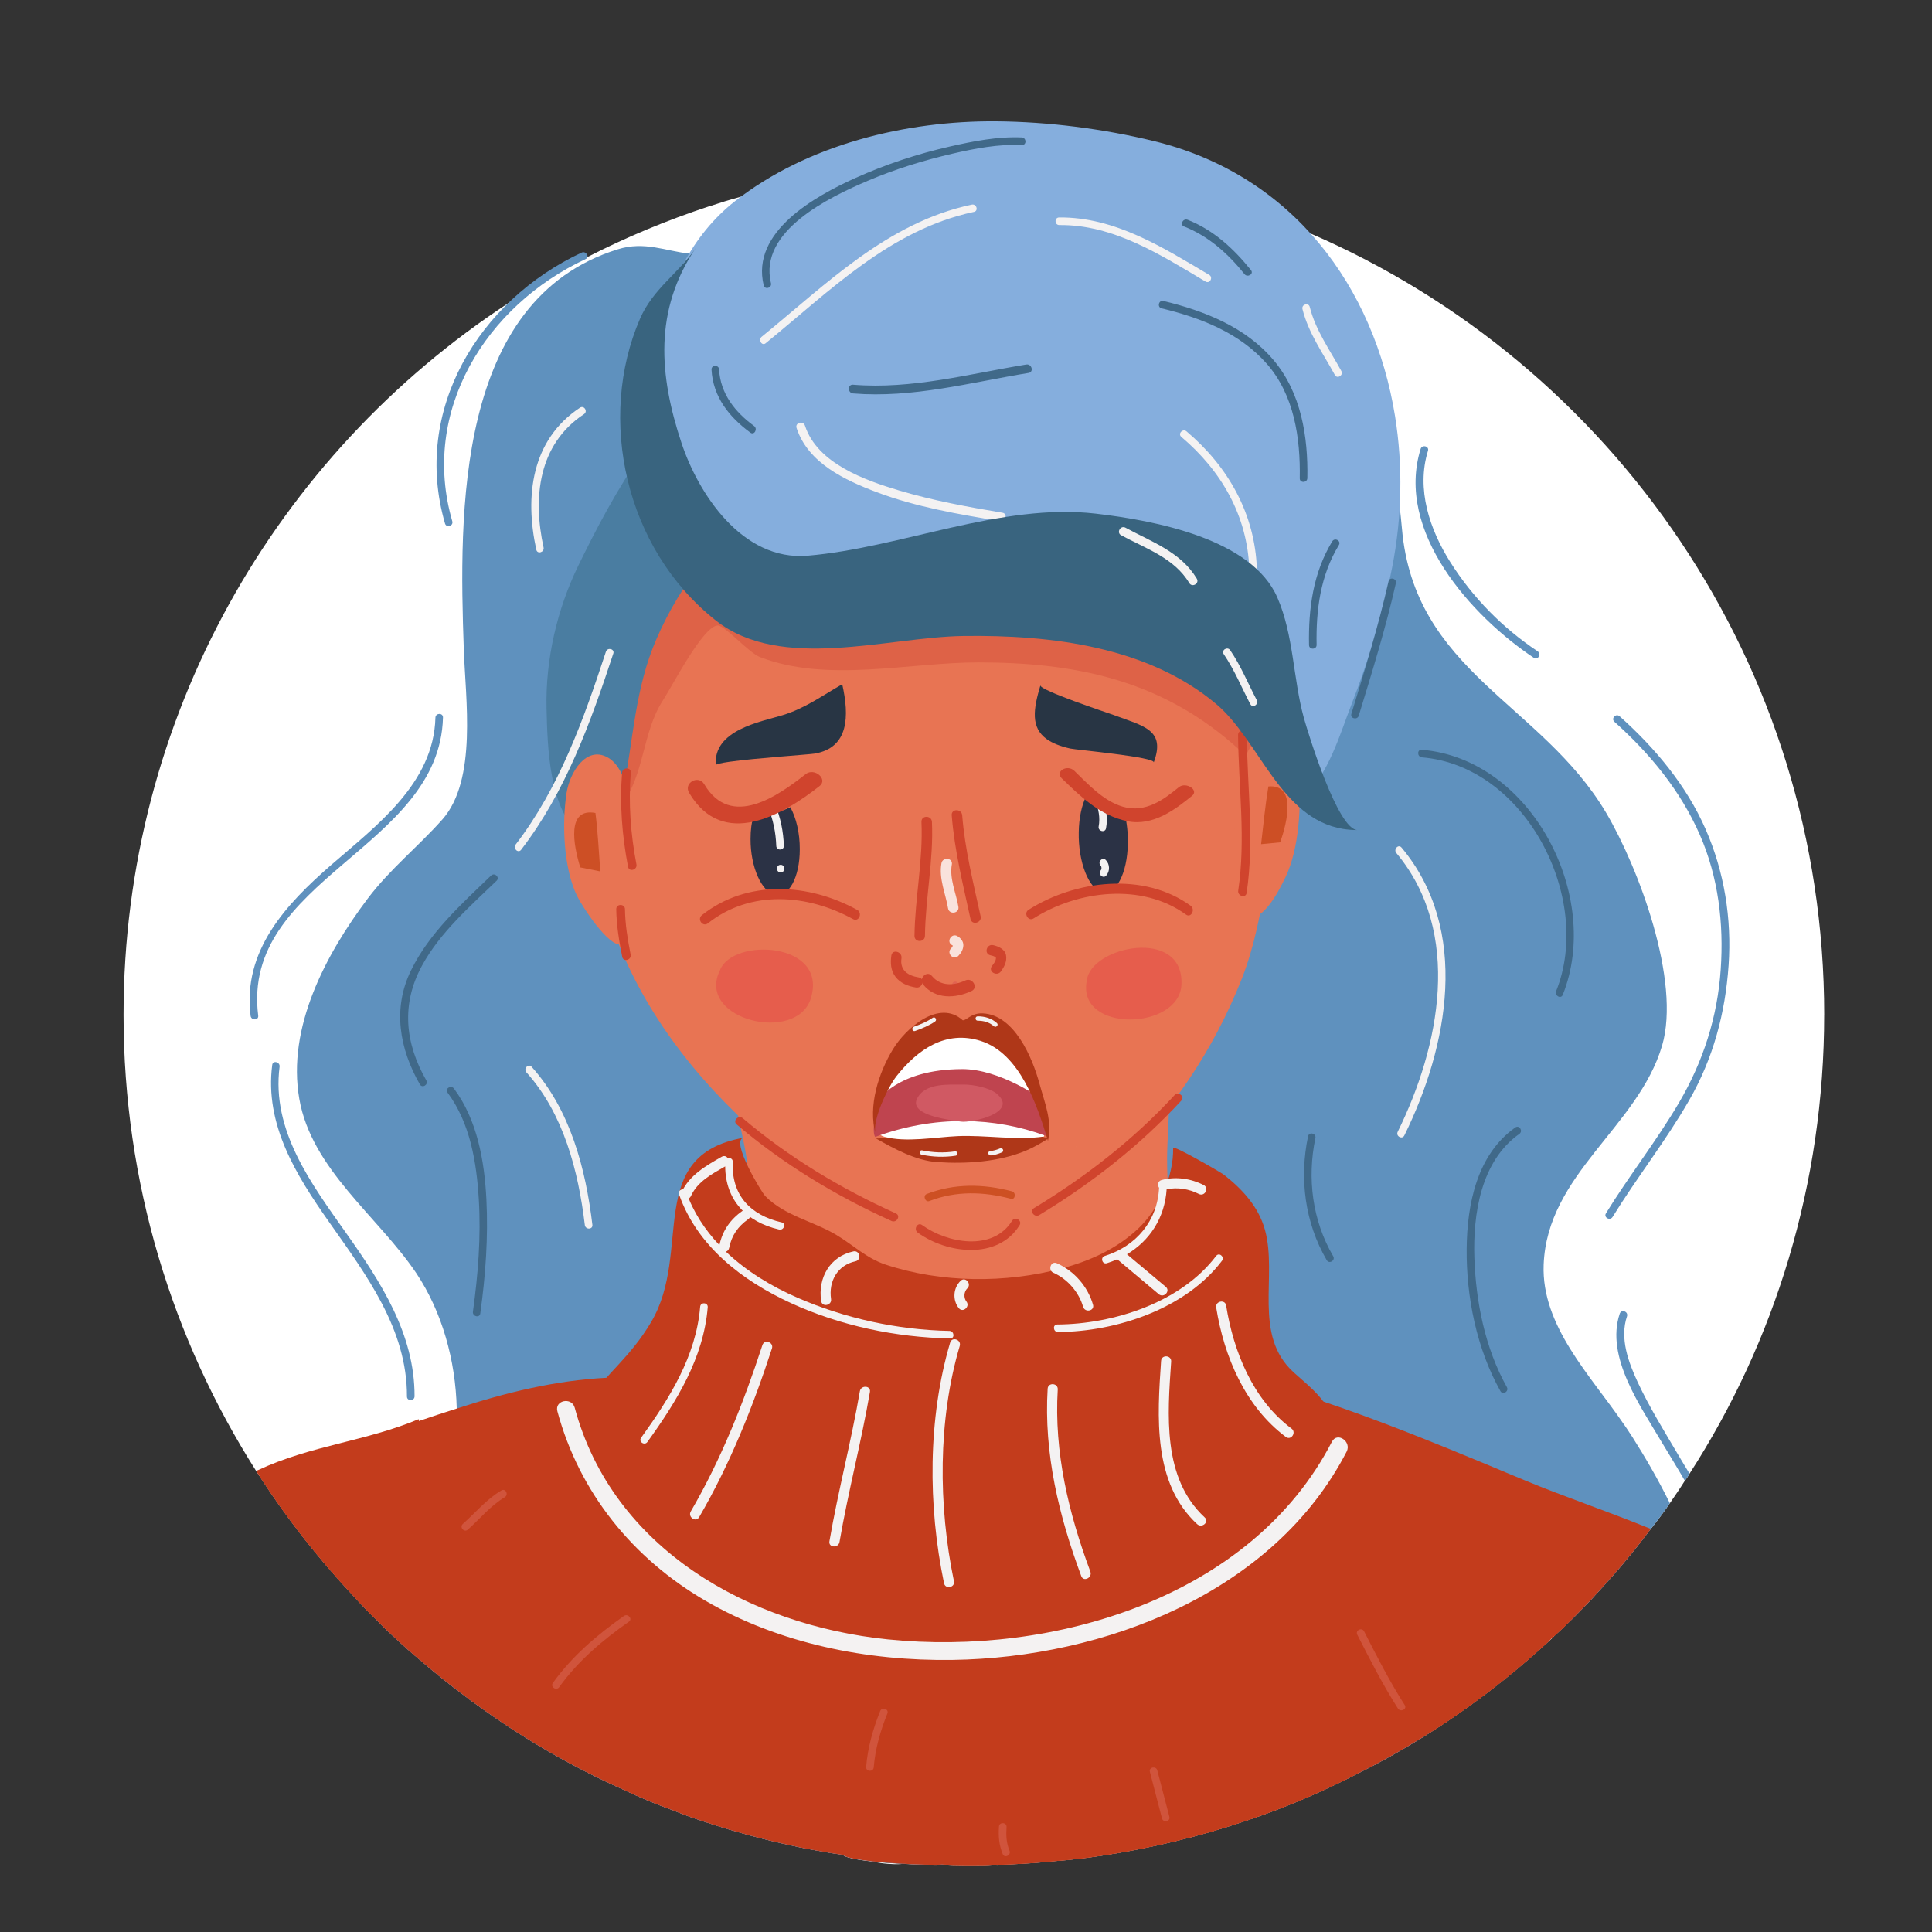
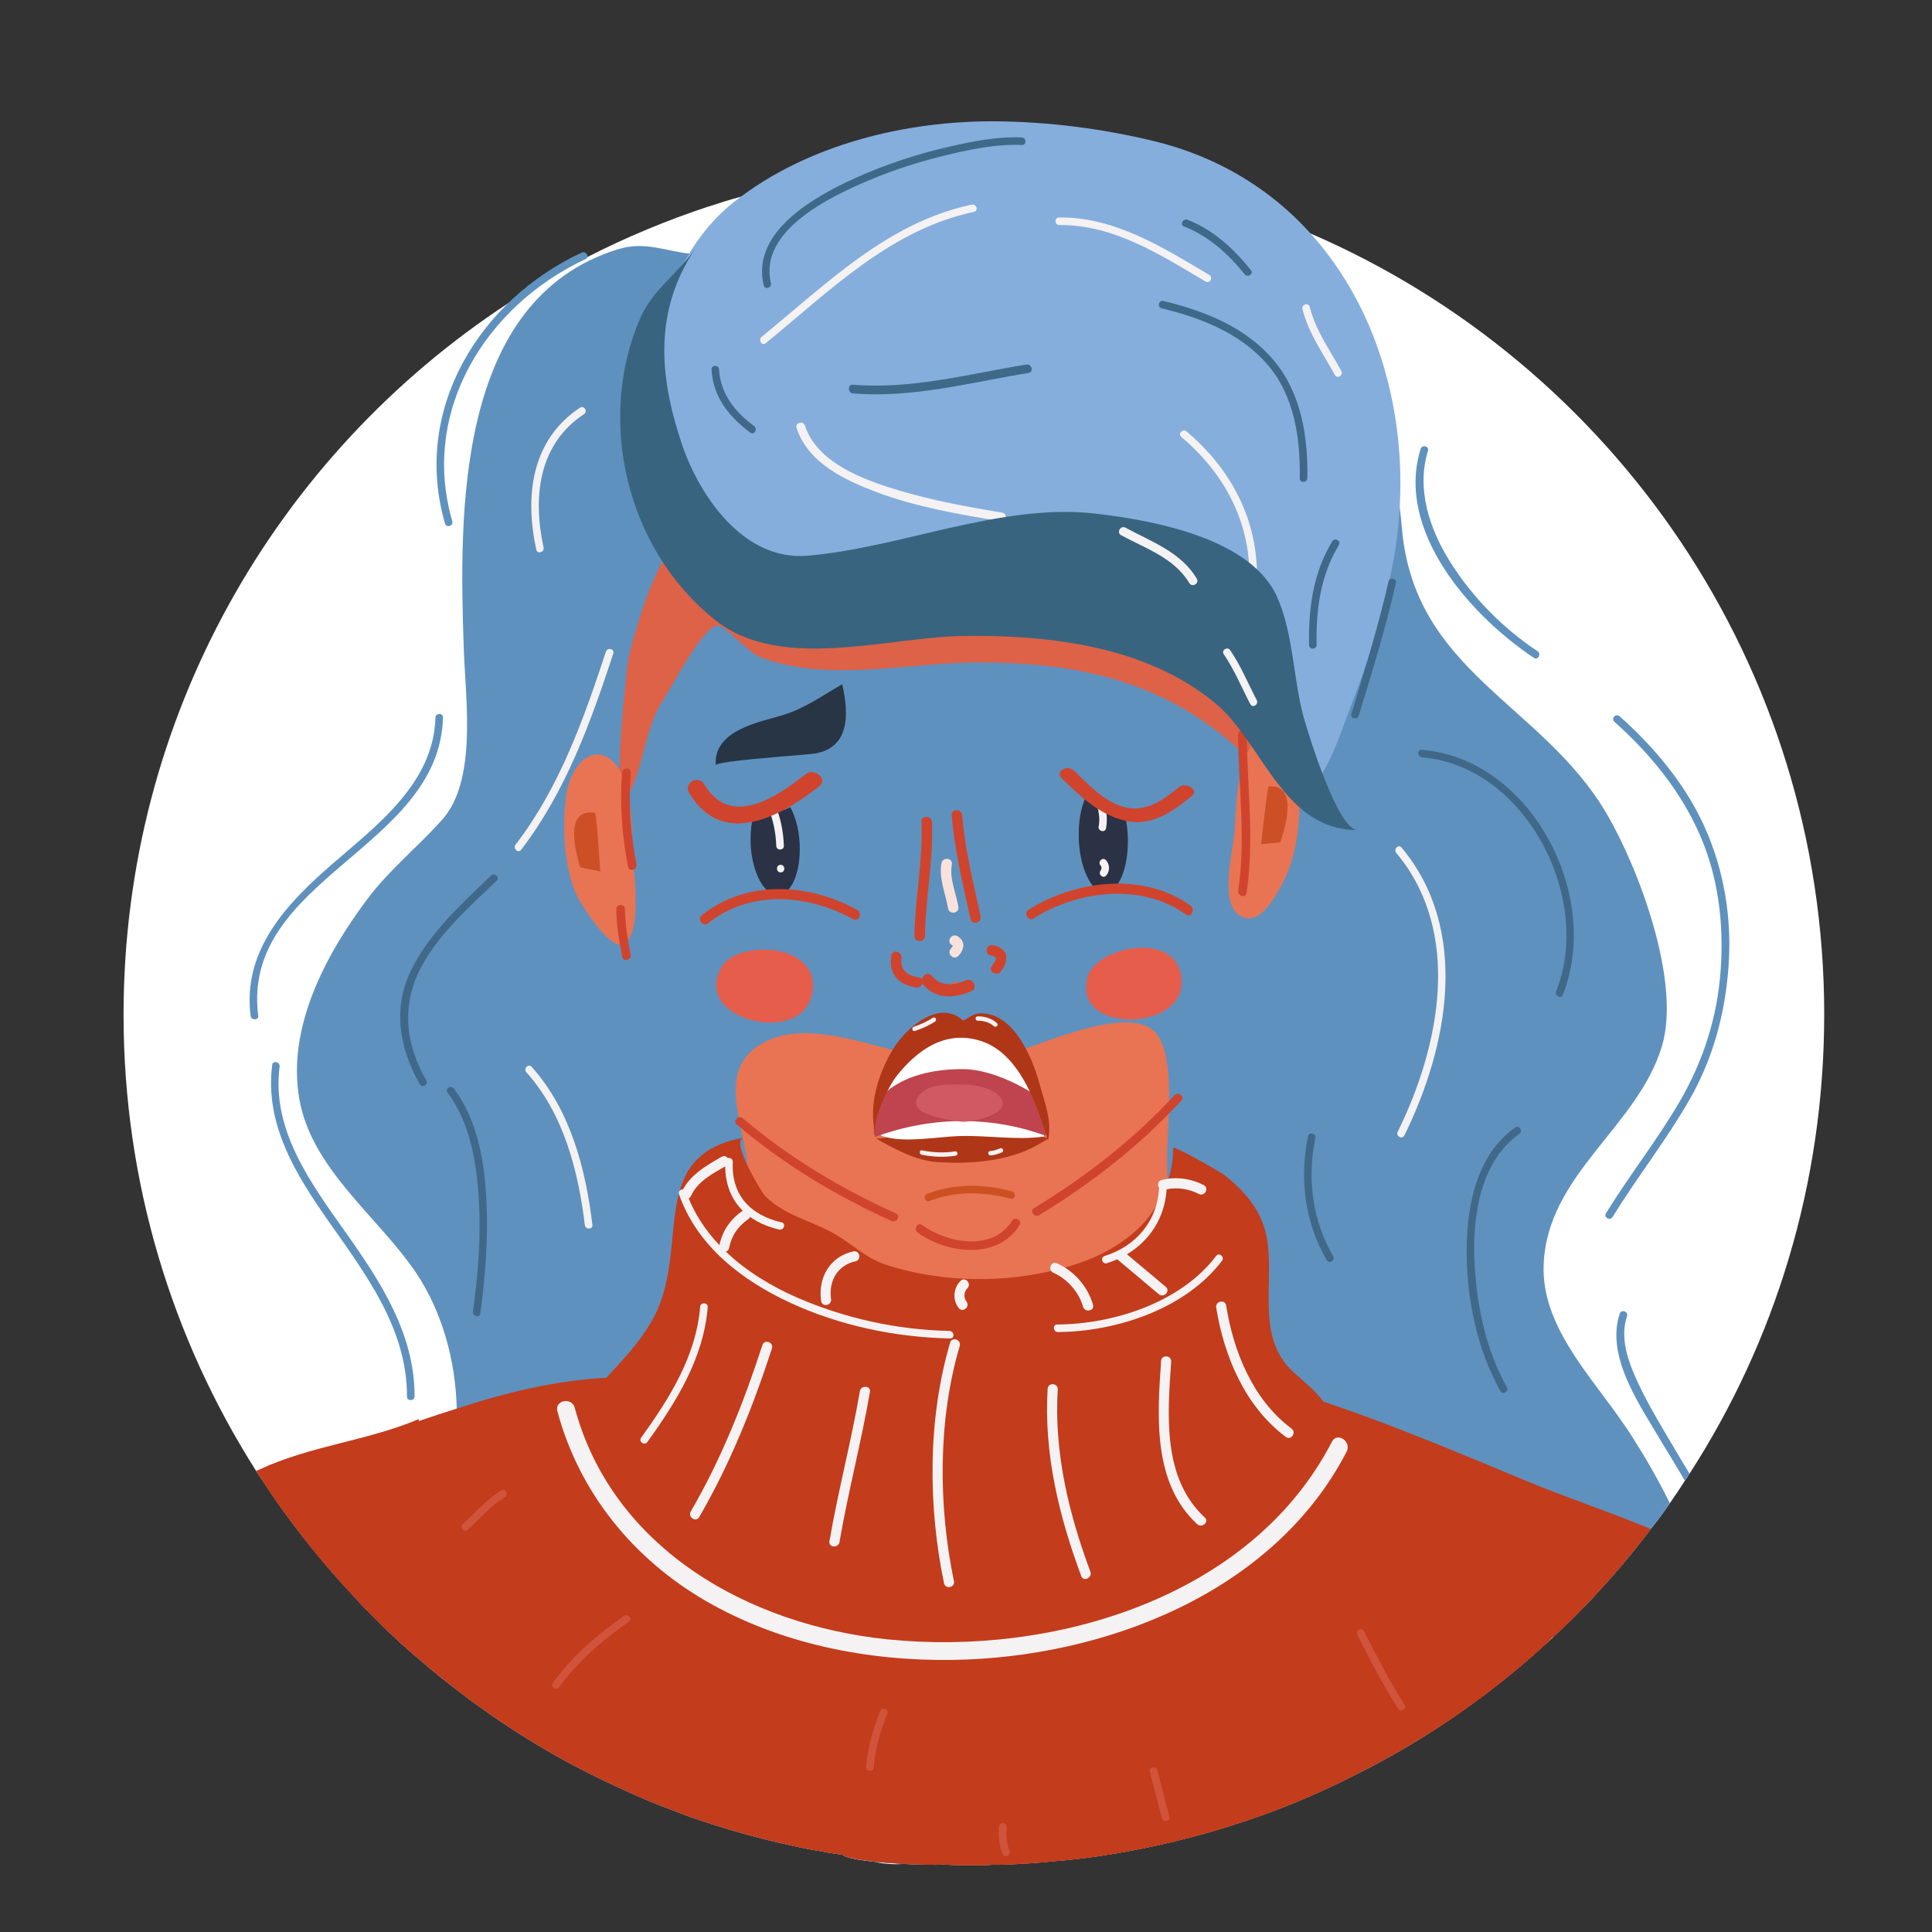
<svg xmlns="http://www.w3.org/2000/svg" id="Calque_1" data-name="Calque 1" viewBox="0 0 140 140">
  <rect x="0" y="0" width="140" height="140" fill="#333333" stroke="none" />
  <path d="M132.188,73.531c0,12.261-3.576,23.687-9.758,33.257-.102.17-.204.34-.34.511-.34.545-.715,1.09-1.09,1.635-.426.63-.886,1.243-1.362,1.839q0,.017-.017.017c-1.175,1.567-2.435,3.082-3.78,4.53-.562.63-1.141,1.226-1.737,1.822l-.085.085q-.017.017-.034.034c-.442.443-.886.868-1.345,1.277-.136.153-.272.273-.408.392-2.844,2.622-5.926,4.972-9.23,7.016-1.498.92-3.031,1.788-4.615,2.571-.886.46-1.771.886-2.674,1.294-1.788.817-3.627,1.533-5.517,2.163-3.338,1.124-6.811,1.958-10.387,2.503-1.124.17-2.265.307-3.423.392-1.09.119-2.18.187-3.286.238-.375.017-.75.034-1.141.017-.426.034-.851.034-1.294.034h-.817c-.528,0-1.056-.017-1.584-.051-.392,0-.783-.017-1.175-.034-.442-.034-.885-.068-1.328-.119-1.022-.051-2.044-.17-3.031-.307-.562-.051-1.107-.136-1.652-.238-.63-.085-1.243-.187-1.856-.307-.851-.136-1.669-.324-2.503-.511-.988-.221-1.976-.477-2.946-.749-1.226-.341-2.452-.732-3.644-1.141-.442-.153-.868-.324-1.294-.494-1.226-.443-2.435-.937-3.61-1.499-3.831-1.703-7.442-3.814-10.779-6.249-.221-.153-.443-.307-.647-.477-1.141-.851-2.265-1.737-3.338-2.673-.783-.647-1.533-1.328-2.282-2.043-.323-.289-.63-.596-.937-.937-.187-.153-.358-.341-.545-.528-.068-.068-.119-.119-.187-.187-.323-.34-.647-.681-.954-1.022-2.452-2.622-4.683-5.449-6.641-8.463-.119-.187-.239-.358-.358-.545-6.079-9.553-9.604-20.894-9.604-33.052,0-21.575,11.086-40.562,27.876-51.562,1.839-1.209,3.746-2.333,5.721-3.338,2.827-1.447,5.773-2.673,8.821-3.678h.017c.766-.255,1.515-.494,2.299-.698,0,0,0-.017.017,0,.17-.068.34-.102.511-.153.204-.068.409-.119.63-.17.017-.017.034-.017.034-.017,2.759-.715,5.585-1.26,8.48-1.584,0,0,0-.017.017,0,.698-.102,1.414-.17,2.112-.204.017,0,.017-.017.034,0,1.669-.153,3.338-.221,5.04-.221.835,0,1.652.017,2.469.051.306.017.613.017.92.051.715.034,1.396.085,2.094.153h.017c1.311.119,2.605.272,3.883.46.239.034.46.068.681.119.375.051.749.119,1.107.187.647.102,1.277.238,1.907.375h.017c.937.204,1.873.426,2.81.681.222.051.426.102.647.17,2.69.749,5.296,1.669,7.816,2.759h.017c21.916,9.451,37.242,31.247,37.242,56.62Z" fill="#fff" stroke-width="0" />
  <g>
    <path d="M119.638,110.772q0,.017-.017.017c-1.175,1.567-2.435,3.082-3.78,4.53-.562.63-1.141,1.226-1.737,1.822l-.085.085q-.017.017-.034.034c-.442.443-.886.868-1.345,1.277-.279.238,0,0-.408.392-2.844,2.622-5.926,4.972-9.23,7.016-.868-4.683-1.141-9.774-.953-14.73.102-2.299.289-4.581.562-6.76,1.635.715,3.303,1.175,4.973,1.601,2.077.562,4.155,1.09,6.198,2.077,1.924.937,3.883,1.822,5.858,2.639Z" fill="#c33c1c" stroke-width="0" />
    <path d="M71.631,103.924l-.011.021.011-.021Z" fill="#599ec9" stroke-width="0" />
    <polygon points="67.361 125.75 67.369 125.755 67.36 125.738 67.361 125.75" fill="#e5bdb0" stroke-width="0" />
    <polygon points="67.361 125.75 67.369 125.755 67.36 125.738 67.361 125.75" fill="#e5bdb0" stroke-width="0" />
    <path d="M30.851,115.83c-.085,1.515-.205,2.997-.392,4.479-.783-.647-1.533-1.328-2.282-2.043-.323-.289-.63-.596-.937-.937-.187-.153-.358-.341-.545-.528-.068-.068-.119-.119-.187-.187-.323-.34-.647-.681-.954-1.022-2.452-2.622-4.683-5.449-6.641-8.463-.119-.187-.239-.358-.358-.545.052-.017.085-.034.136-.051,3.866-1.805,7.782-2.077,11.648-3.695,0,.051.017.085.017.136.34,2.622.528,5.398.562,8.174.034,1.567.017,3.133-.068,4.683Z" fill="#c33c1c" stroke-width="0" />
    <path d="M84.26,118.506l-.007.002.007-.002Z" fill="#589cc7" stroke-width="0" />
    <path d="M112.23,118.929c-2.844,2.622-5.926,4.972-9.23,7.016-1.498.92-3.031,1.788-4.615,2.571-.886.46-1.771.886-2.674,1.294-1.788.817-3.627,1.533-5.517,2.163-3.338,1.124-6.811,1.958-10.387,2.503-1.124.17-2.265.307-3.423.392-1.09.119-2.18.187-3.286.238-.375.017-.75.034-1.141.017-.426.034-.851.034-1.294.034h-.817c-.528,0-1.056-.017-1.584-.051-.477.119-6.71-.153-7.186-.698-.63-.085-1.243-.187-1.856-.307-.851-.136-1.669-.324-2.503-.511-.988-.221-1.976-.477-2.946-.749-1.226-.341-2.452-.732-3.644-1.141-.442-.153-.868-.324-1.294-.494-1.226-.443-2.435-.937-3.61-1.499-3.831-1.703-7.442-3.814-10.779-6.249-.221-.153-.443-.307-.647-.477-1.141-.851-2.265-1.737-3.338-2.673-.783-.647-1.533-1.328-2.282-2.043-.323-.289-.63-.596-.937-.937-.187-.153-.358-.341-.545-.528-.068-.068-.119-.119-.187-.187.443-.102.868-.187,1.311-.272,1.039-.204,2.077-.358,3.031-.511.443-.068.868-.153,1.277-.221,4.649-.886,10.319-2.827,15.326-2.231,1.192.136,2.333.426,3.423.885.034.017.068.034.102.051q0,.017.017,0c.834.358,1.669.732,2.521,1.107.034.017.068.034.102.051.187.068.358.136.545.221,1.89.817,3.814,1.601,5.79,2.18,1.362.392,2.742.698,4.121.817,0,.017.017,0,.017,0,2.503.255,5.006-.051,7.441-1.311.136-.068.256-.136.392-.204.409-.221.8-.477,1.175-.732.204-.153.408-.289.596-.443,1.414-1.056,2.708-2.316,4.121-3.355.153-.119.307-.238.46-.341,0,0,.017,0,.017-.017.051-.017.068-.051.119-.068.306-.221.63-.409.954-.579h.017c.902-.511,1.873-.886,2.963-1.056.681-.102,1.396-.119,2.146-.068.289,0,.579.017.886.068.442.034.902.085,1.362.17.545.068,1.09.17,1.635.273.119,0,.239.034.358.051.034,0,.068.017.102.017.715.119,1.431.255,2.112.358.493.068.97.136,1.447.17.085.017.187.017.272.017.307.034.596.051.886.051,1.601.017,3.202-.136,4.785-.273,1.226-.102,2.486-.187,3.713-.204h.493c4.189.068,8.634,2.537,11.477,6.011q-.017.017-.034.034c-.442.443-.886.868-1.345,1.277-.289-.153-.289-.052-.408.392Z" fill="#c33c1c" stroke-width="0" />
    <path d="M46.85,114.464c-.618.556-1.218,1.128-1.758,1.76-.122.14.1.327.22.185.524-.613,1.104-1.172,1.705-1.709.135-.122-.027-.361-.167-.236Z" fill="#f4f2f2" stroke-width="0" />
    <path d="M49.551,115.684c-.934.797-1.781,1.653-2.423,2.708-.096.159.163.281.26.124.616-1.011,1.434-1.833,2.33-2.598.14-.119-.026-.356-.167-.234Z" fill="#f4f2f2" stroke-width="0" />
    <path d="M53.373,118.561c-.696.85-1.153,1.849-1.38,2.921-.039.183.244.234.283.055.218-1.027.651-1.978,1.316-2.791.117-.144-.104-.331-.219-.185Z" fill="#f4f2f2" stroke-width="0" />
    <path d="M69.061,118.716c-.119-.141-.357.023-.235.165.448.519.771,1.116,1,1.758.061.176.332.077.272-.1-.237-.664-.575-1.288-1.036-1.824Z" fill="#f4f2f2" stroke-width="0" />
    <path d="M73.625,116.311c-.122-.134-.36.028-.235.168.456.507.954.976,1.271,1.59.087.161.358.065.272-.1-.332-.644-.83-1.126-1.308-1.659Z" fill="#f4f2f2" stroke-width="0" />
    <path d="M78.011,112.845c-.179-.048-.229.236-.051.283.427.115.79.393,1.172.609.161.089.285-.169.123-.26-.407-.23-.783-.508-1.243-.632Z" fill="#f4f2f2" stroke-width="0" />
    <path d="M71.617,127.341c-1.311,2.639-2.674,5.398-4.53,7.731-.085.119-5.534-.119-6.011-.664-1.839-2.06-3.627-4.172-6.062-5.483-.63-.324-.153-1.311.46-.988,2.98,1.601,4.989,4.291,7.254,6.709.392.426,2.827.579,3.031.307,2.077-2.384,3.508-5.313,4.87-8.089.307-.63,1.294-.153.988.477Z" fill="#f4f2f2" stroke-width="0" />
    <path d="M101.37,124.419c-2.069-3.423-3.851-7.011-5.922-10.433-.557-.924-1.927.043-1.367.965,2.066,3.422,3.852,7.009,5.92,10.431.557.927,1.926-.042,1.369-.963Z" fill="#f4f2f2" stroke-width="0" />
    <path d="M105.47,75.285c-.392,4.7-2.486,9.451-5.432,13.282-1.448,1.873-3.286,4.104-5.279,5.5-.868.613-1.89.988-2.775,1.516.017.017,0,.017,0,.017-.392.238-.749.511-1.056.834-.051.068-.119.119-.153.187-.409.46-.732.954-1.005,1.499-.153.289-.289.613-.392.937-.511,1.345-.749,2.878-.851,4.461-.068,1.243-.051,2.503-.017,3.763.034.494.051,1.005.068,1.499.051.783.102,1.55.153,2.299v.119c.017.392.034.766.051,1.141.017.255.017.511.017.749.017.443.017.851,0,1.26.017.102.017.204,0,.289,0,.153,0,.289-.017.426-.222,3.235-.222,7.118-2.078,9.979-.766,1.158-1.822,2.163-3.031,3.065,0,0,0-.017-.017,0-.119.085-.222.17-.34.238-1.822,1.311-3.917,2.384-5.722,3.355-1.465.783-2.997,1.464-4.564,2.026-.187.068-.358.136-.528.187-1.396.477-2.81.885-4.24,1.192-.477.119-6.71-.153-7.186-.698-.63-.085-1.243-.187-1.856-.307-.851-.136-1.669-.324-2.503-.511-.988-.221-1.976-.477-2.946-.749-1.226-.341-2.452-.732-3.644-1.141-.442-.153-.868-.324-1.294-.494-1.226-.443-2.435-.937-3.61-1.499-3.831-1.703-7.442-3.814-10.779-6.249-.221-.153-.443-.307-.647-.477-1.141-.851-2.265-1.737-3.338-2.673-.783-.647-1.533-1.328-2.282-2.043-.323-.289-.63-.596-.937-.937.187-.324.375-.647.579-.988,1.039-1.788,2.18-3.542,3.099-5.194.681-1.226,1.243-2.401,1.532-3.474.477-1.771.698-3.678.647-5.602-.085-3.491-1.056-6.999-2.929-9.808-2.775-4.121-7.595-7.527-8.48-12.635-.903-5.177,1.907-10.456,4.955-14.508,1.618-2.146,3.661-3.763,5.415-5.739,2.537-2.878,1.669-8.736,1.549-12.363-.34-9.791-.613-25.287,11.154-28.949,1.941-.613,3.508.136,5.177.307.051.017.102.017.153.017.017.017.034.017.051,0,.426.051.851.051,1.311-.034,1.345-.221,2.691-1.601,3.78-2.316,1.703-1.124,3.389-1.89,5.245-2.401.664-.204,1.345-.358,2.06-.494.119-.017.222-.051.341-.051l.017-.017c3.202-.545,6.318-.375,9.298.971.017,0,.017.017.034.017,3.457,1.601,4.172,4.427,6.624,7.135,3.15,3.491,6.539,6.743,9.434,10.456,2.469,3.167,4.751,6.437,7.339,9.519.136.17.272.324.408.494.409.46.818.92,1.226,1.379.987,1.073,1.703,2.18,2.247,3.32.017.017.017.034.017.034.136.238.239.494.34.732.937,2.163,1.414,4.461,2.18,6.914.783,2.486,2.026,4.666,2.367,7.271.562,4.359,1.413,9.57,1.056,13.963Z" fill="#5f91be" stroke-width="0" />
    <path d="M121,108.933c-.426.63-.886,1.243-1.362,1.839q0,.017-.017.017c-1.175,1.567-2.435,3.082-3.78,4.53-.562.63-1.141,1.226-1.737,1.822l-.085.085q-.017.017-.034.034c-.442.443-7.679,6.641-10.983,8.685-1.498.92-3.031,1.788-4.615,2.571-3.9-3.389-6.011-8.003-8.191-12.55-.272-.579-.528-1.175-.749-1.754-.034-.085-.068-.153-.085-.221-.136-.341-.272-.681-.375-1.022-.085-.221-.153-.426-.204-.63-.119-.34-.222-.664-.324-1.005-.034-.102-.068-.204-.085-.307-.272-.937-.493-1.89-.681-2.844-.017-.017-.034-.051-.017-.068-.238-1.107-.443-2.214-.613-3.321-.443-2.707-.784-5.449-1.294-8.157,0-.017,0-.034-.017-.051-.136-.8-.306-1.584-.494-2.367-.034-.187-.085-.375-.136-.562-.034-.153-.068-.289-.102-.443-.034-.119-.068-.255-.102-.392-.323-1.209-.817-2.656-1.158-4.053-.085-.273-.153-.562-.187-.834-.034-.051-.034-.119-.034-.17v-.017c-.136-.596-.205-1.158-.205-1.686-.017-1.192.545-2.316,1.277-3.389.664-1.005,1.465-1.941,2.044-2.844,2.043-3.235,3.44-6.811,5.04-10.251.715-1.567.954-3.235.886-4.938-.017-1.175-.187-2.367-.426-3.542-.136-.766-.323-1.516-.494-2.248v-.017c-.017-.102-.051-.17-.068-.272-.034-.102-.051-.221-.085-.324q-.017-.017-.017-.034c-.272-1.039-.647-2.077-1.09-3.082-.034-.102-.085-.204-.136-.307-.017-.051-.034-.068-.051-.119v-.017c-.153-.341-.306-.664-.477-1.005q-.017-.017,0-.034c-.375-.766-.783-1.499-1.209-2.248,0-.034-.017-.034-.017-.034-.545-1.022-1.124-2.009-1.686-2.997-.255-.477-.545-.92-.851-1.362v-.017c-2.588-3.866-6.369-6.76-10.013-9.843-1.686-1.413-3.355-2.895-4.836-4.496-.17-.17-.34-.341-.494-.528-1.09-1.226-2.197-2.52-3.133-3.865-.136-.187-.273-.375-.392-.579-.273-.409-.528-.834-.75-1.243-1.771-3.27-2.077-6.726,1.669-9.996.239-.204.477-.409.733-.579.017,0,.034-.017.034-.017.494-.375,1.039-.715,1.584-.988.017-.017.034-.017.051-.017.579-.324,1.158-.579,1.771-.783,5.568-1.873,12.397-.119,16.876,3.065,7.646,5.432,11.273,10.609,12.363,19.702v.051c.068.46.102.937.153,1.43.902,10.404,10.098,12.669,14.798,20.605,2.35,3.985,5.432,12.192,4.053,16.875-1.754,5.909-8.327,9.281-8.582,15.871-.17,4.427,3.389,8.02,5.739,11.46.238.324.46.681.698,1.039.886,1.396,1.839,3.014,2.708,4.785Z" fill="#5f91be" stroke-width="0" />
    <path d="M82.701,92.414c-5.987-.653-11.884.048-17.897-.872-5.897-.903-11.378-1.267-15.576,4.751l1.91.598c3.09,9.861,8.097,13.671,16.959,13.299,6.474-.269,15.579-1.529,20.722-6.957,6.122-6.458-.732-10.231-6.118-10.819Z" fill="#90b0b9" stroke-width="0" />
    <path d="M118.628,76.136c.001-.018.003-.036.003-.052l-.017.047.014.005Z" fill="#5f91be" fill-rule="evenodd" stroke-width="0" />
    <path d="M84.771,109.898c3.036-7.441-.224-18.375-.2-25.991.005-2.28.626-7.029-.699-8.907-1.841-2.608-9.196,1.121-12.08,1.804-4.975,1.183-11.696-3.458-16.152-1.404-4.005,1.846-1.689,5.999-1.461,9.243.611,8.747-1.816,16.711-1.731,25.101.062,6.169,3.366,8.71,9.421,9.908,7.416,1.468,16.785-.808,21.45-7.14.595-.808,1.073-1.683,1.453-2.613Z" fill="#e87453" stroke-width="0" />
    <polygon points="64.549 65.306 64.557 65.305 64.549 65.296 64.549 65.306" fill="#b3c4a6" stroke-width="0" />
    <polygon points="64.549 65.306 64.557 65.305 64.549 65.296 64.549 65.306" fill="#b3c4a6" stroke-width="0" />
-     <path d="M91.51,56.596c.194-2.031.43-3.779-.011-5.816-.193-.888-.451-1.822-.764-2.775-1.172-3.56-3.127-7.374-5.427-9.901-2.58-2.833-6.246-4.177-9.922-4.909-7.798-1.552-15.824.033-22.262,4.78-3.249,2.394-6.13,5.96-7.617,9.749-2.513,6.401-3.559,11.622-1.555,18.194,1.88,6.168,5.636,11.351,10.376,15.713,5,4.601,9.987,9.691,17.422,8.993,4.387-.412,6.254-3.164,9.142-6.06,3.979-3.991,7.023-8.388,9.106-13.672.888-2.253,1.383-4.838,1.755-7.226.376-2.414-.48-4.625-.244-7.07Z" fill="#e87453" stroke-width="0" />
    <path d="M56.708,51.826c-1.596.486-5.035,1.068-4.84,3.625-.004-.077.384-.163.998-.251,1.872-.264,5.777-.524,6.173-.592,2.473-.424,2.516-2.711,1.992-5.026-1.477.847-2.694,1.745-4.324,2.244Z" fill="#283544" stroke-width="0" />
    <path d="M52.175,70.297c-.048.131-.13.36-.035.074-1.648,3.54,5.587,5.258,6.612,1.985,1.291-4.108-5.654-4.438-6.577-2.058Z" fill="#e65d4c" stroke-width="0" />
    <path d="M78.759,71.04c-.011.136-.033.369-.017.077-.665,3.735,6.732,3.551,6.871.22.178-4.182-6.585-2.762-6.855-.298Z" fill="#e65d4c" stroke-width="0" />
    <path d="M77.97,83.068c.015.018.035.042.049.06-.004-.022-.024-.042-.049-.06Z" fill="#f18e77" stroke-width="0" />
    <path d="M89.955,48.396c-1.673-2.229-3.575-4.335-5.025-6.372-2.109-2.965-4.04-6.044-6.45-8.781-1.698-1.928-3.504-4.709-5.813-5.941-5.717-3.049-12.719,1.161-17.222,4.565-4.192,3.169-7.445,7.612-9.004,12.649-.438,1.422-.899,2.738-1.039,4.212-.312,3.28-.697,6.32-.381,9.625,1.681-2.143,1.516-5.31,3.023-7.611.67-1.022,2.926-5.441,3.985-5.417.51.012,2.232,1.973,3.033,2.284,4.877,1.894,10.779.39,15.837.391,6.929 0,12.993,1.243,18.336,5.825,1.382,1.186,2.484,2.523,4.483,2.274-.419-2.756-1.959-5.3-3.763-7.703Z" fill="#de6247" stroke-width="0" />
-     <path d="M56.017,26.433c-.869-.117-1.73-.054-2.493.225-5.256,1.922-9.231,9.437-11.611,14.314-1.544,3.163-2.397,6.834-2.308,10.387.068,2.686.151,7.422,2.599,9.254,2.019,1.512,2.608-1.528,2.955-3.288.741-3.778.849-7.434,2.412-11.025,1.753-4.036,4.624-7.862,8.687-9.776,2.018-.95,4.187-2.383,4.358-4.812.182-2.659-2.078-4.938-4.598-5.278Z" fill="#4a7da1" stroke-width="0" />
    <path d="M101.09,30.155c-1.501-9.303-7.37-17.474-17.48-19.933-3.674-.893-7.624-1.397-11.402-1.43-6.561-.056-13.688,1.674-18.936,5.777-6.301,4.928-7.164,14.944-4.813,22.219,1.01,3.126,3.603,7.219,7.175,7.799,1.574.256,3.293-.367,4.903-.364,3.64.007,7.323.139,10.957.28,2.469.095,4.674.885,7.059,1.238,1.507.224,2.967.009,4.501.342,2.866.622,6.334,2.198,8.337,4.402,1.78,1.958,2.037,4.815,3.058,7.164,1.761-1.304,2.719-4.65,3.488-6.615,1.223-3.127,2.297-6.633,2.945-9.93.717-3.644.785-7.38.208-10.949Z" fill="#85aedd" stroke-width="0" />
    <path d="M61.229,83.191c.012-.016.026-.034.04-.05-.02.015-.037.033-.04.05Z" fill="#f18e77" stroke-width="0" />
    <path d="M55.481,103.225c.005-.006.009-.014.014-.02-.009.012-.013.018-.014.02Z" fill="#fff" stroke-width="0" />
    <path d="M86.548,90.135c-.098.067-.115.066.011.05.038-.005.032-.024-.011-.05Z" fill="#c55644" stroke-width="0" />
    <path d="M112.23,118.929c-2.844,2.622-5.926,4.972-9.23,7.016-1.498.92-3.031,1.788-4.615,2.571-.886.46-1.771.886-2.674,1.294-1.788.817-3.627,1.533-5.517,2.163-3.338,1.124-6.811,1.958-10.387,2.503-1.124.17-2.265.307-3.423.392-1.09.119-2.18.187-3.286.238-.375.017-.75.034-1.141.017-.426.034-.851.034-1.294.034h-.817c-.528,0-1.056-.017-1.584-.051-.477.119-6.71-.153-7.186-.698-.63-.085-1.243-.187-1.856-.307-.851-.136-1.669-.324-2.503-.511-.988-.221-1.976-.477-2.946-.749-1.226-.341-2.452-.732-3.644-1.141-.442-.153-.868-.324-1.294-.494-1.226-.443-2.435-.937-3.61-1.499-3.831-1.703-7.442-3.814-10.779-6.249-.221-.153-.443-.307-.647-.477-1.141-.851-2.265-1.737-3.338-2.673-.783-.647-1.533-1.328-2.282-2.043-.323-.289-.63-.596-.937-.937-.187-.153-.358-.341-.545-.528-.068-.068-.119-.119-.187-.187-.323-.34-.647-.681-.954-1.022-2.452-2.622-4.683-5.449-6.641-8.463.068-.051.136-.085.204-.136,2.06-1.26,5.602-1.941,7.952-2.81,1.09-.409,2.18-.8,3.287-1.209.903-.307,1.822-.613,2.741-.902,3.542-1.158,7.152-2.043,10.847-2.231h.017c.579-.034,1.141-.051,1.72-.051-.17,1.652.17,3.048.886,4.257.085.17.17.324.289.477.664.988,1.584,1.839,2.657,2.605.443.307.903.596,1.396.868.205.119.426.238.63.358h.017c.289.17.579.307.886.46,3.116,1.515,6.624,2.588,9.025,3.831.204.119.392.221.579.324.511.289,1.022.579,1.516.834,2.707,1.43,5.109,2.316,7.492,2.571h.017c.664.085,1.345.102,2.027.068.085,0,.17,0,.272-.017.119,0,.238,0,.358-.017h.068c1.72-.17,3.491-.664,5.398-1.533h.017c.596-.29,1.209-.596,1.856-.971.698-.375,1.413-.817,2.146-1.294.017-.017.034-.017.051-.034.29-.221,1.09-.971,2.112-1.992.221-.238.476-.494.732-.749l.034-.034c.153-.17.323-.34.511-.528.323-.341.681-.715,1.039-1.09.017-.017.034-.034.034-.051.273-.289.545-.562.783-.851,1.345-1.43,2.64-2.912,3.576-4.104.153-.204.306-.392.443-.579.783-1.056,1.158-1.771.817-1.873.834.255,1.686.528,2.537.834,3.917,1.311,7.867,2.912,11.699,4.496,1.004.426,1.992.834,2.98,1.243,2.605,1.09,5.841,2.18,9.059,3.491-1.175,1.567-2.435,3.082-3.78,4.53-.562.63-1.141,1.226-1.737,1.822l-.085.085q-.017.017-.034.034c-.442.443-.886.868-1.345,1.277-.125.138-.163-.027-.408.392Z" fill="#c33c1c" stroke-width="0" />
-     <path d="M80.694,51.81c-.435-.157-5.4-1.798-5.301-2.149-.512,1.715-.721,3.053.458,3.899.4.287.95.513,1.7.682.435.098,6.201.615,6.052,1.011.882-2.368-.704-2.626-2.909-3.443Z" fill="#283544" stroke-width="0" />
    <g>
      <path d="M93.757,99.459c-3.005-2.711-1.163-6.988-2.095-10.345-.466-1.677-1.631-2.931-2.961-3.98-.23-.182-3.698-2.182-3.692-1.951.047,2.083-1.042,4.438-2.527,5.842-1.552,1.467-3.483,2.339-5.53,2.887-4.081,1.092-8.761,1.059-12.782-.275-1.38-.458-2.334-1.413-3.555-2.144-1.677-1.004-3.764-1.39-5.165-2.824-.272-.277-2.553-4.049-1.566-4.224-7.227,1.284-3.677,8.222-6.688,13.337-3.021,5.124-7.306,5.125-2.616,11.581,2.978,4.1,6.874,7.442,11.633,9.323,6.827,2.696,16.675,3.266,23.881,1.435,3.824-.974,9.494-3.656,12.355-6.54,1.648-1.664,4.84-5.567,4.315-8.106-.396-1.918-1.76-2.891-3.005-4.015Z" fill="#c33c1c" stroke-width="0" />
      <path d="M49.374,107.251c-.565.577-1.089,1.155-1.369,1.923-.247.678.184,1.442.853,1.651.703.223,1.42-.18,1.665-.856.006-.021.013-.039.021-.055.007-.012.012-.023.023-.039.043-.073.095-.141.147-.213,0,0,.004-.005.012-.015-.008.011-.012.015-.012.015-.002.011.146-.171.16-.186.088-.092.176-.183.268-.274.501-.513.605-1.3.104-1.857-.456-.505-1.364-.607-1.87-.095Z" fill="#c33c1c" stroke-width="0" />
      <path d="M63.101,112.695c-.552-.456-1.401-.378-1.865.174-.264.318-.511.634-.718.995-.231.403-.288.897-.262,1.349.047.715.73,1.251,1.435,1.186.718-.068,1.226-.693,1.201-1.392v-.002c.029-.034.055-.068.081-.107.095-.12.191-.233.29-.351.464-.55.389-1.394-.162-1.851Z" fill="#c33c1c" stroke-width="0" />
      <path d="M73.556,115.583c-.01-.034-.021-.058-.027-.08-.002-.024-.01-.062-.02-.12-.064-.353-.09-.714-.12-1.068-.065-.717-.716-1.255-1.434-1.188-.72.069-1.266.719-1.202,1.433.085.956.205,1.866.687,2.712.351.624,1.303.688,1.842.303.635-.452.669-1.214.312-1.836.141.243-.028-.128-.039-.156Z" fill="#c33c1c" stroke-width="0" />
      <path d="M80.287,111.921c-.539-.473-1.411-.365-1.863.175-.431.51-.389,1.232.027,1.711.002.004.001.008.002.011.061.711.712,1.253,1.432,1.185.719-.065,1.266-.718,1.204-1.429-.06-.659-.297-1.212-.801-1.653Z" fill="#c33c1c" stroke-width="0" />
      <path d="M88.848,109.161c-.049-.068-.099-.137-.142-.21-.133-.213-.313-.405-.503-.572-.539-.47-1.411-.365-1.864.175-.458.545-.38,1.328.117,1.805.05.067.095.137.142.209.135.217.313.407.504.574.538.472,1.408.364,1.861-.174.459-.546.381-1.329-.116-1.807Z" fill="#c33c1c" stroke-width="0" />
    </g>
    <path d="M73.33,86.327c-2.086-.548-4.16-.583-6.176.194-.302.118-.107.628.195.51,1.932-.746,3.917-.688,5.912-.161.318.084.383-.46.069-.543Z" fill="#cd5023" stroke-width="0" />
    <path d="M56.157,58.865c-.654.091-1.104.178-1.549.203-.141.496-.222,1.083-.22,1.727-.01,2.022.795,3.841,1.777,4.048.988.206,1.793-1.267,1.79-3.301.006-1.181-.264-2.287-.685-3.049-.358.177-.731.318-1.113.372Z" fill="#2b3245" stroke-width="0" />
    <path d="M78.695,57.725c-.31.638-.51,1.538-.525,2.579-.045,2.172.729,4.126,1.706,4.353.985.222,1.817-1.356,1.852-3.539.015-.755-.068-1.48-.223-2.118-1.148-.165-2.086-.623-2.811-1.275Z" fill="#2b3245" stroke-width="0" />
    <path d="M42.146,18.305c-7.449,3.479-12.286,11.418-9.899,19.628.099.341.625.182.528-.16-2.324-7.991,2.437-15.628,9.662-19.0.32-.149.028-.617-.291-.468Z" fill="#5f91be" stroke-width="0" />
    <path d="M31.552,52.008c-.124,4.755-4.265,7.813-7.539,10.658-3.303,2.87-6.447,6.236-5.853,10.947.045.348.594.337.551-.014-1.256-9.93,13.144-12.108,13.389-21.605.009-.356-.54-.34-.548.014Z" fill="#5f91be" stroke-width="0" />
    <path d="M20.26,77.3c.046-.348-.488-.484-.533-.133-.56,4.317,1.73,7.983,4.11,11.371,2.686,3.828,5.67,7.758,5.653,12.658-.001.356.548.341.551-.013.014-4.509-2.443-8.277-4.955-11.826-2.518-3.563-5.424-7.434-4.826-12.057Z" fill="#5f91be" stroke-width="0" />
    <path d="M111.416,47.19c-2.523-1.679-4.697-3.887-6.317-6.45-1.501-2.374-2.482-5.296-1.622-8.074.104-.34-.43-.469-.534-.132-1.842,5.961,3.65,12.102,8.209,15.137.296.197.557-.287.265-.482Z" fill="#5f91be" stroke-width="0" />
    <path d="M117.363,51.904c-.263-.237-.643.161-.378.398,2.579,2.309,4.791,4.998,6.188,8.185,1.348,3.071,1.746,6.437,1.517,9.761-.237,3.46-1.266,6.652-3.011,9.637-1.624,2.77-3.623,5.301-5.305,8.035-.188.303.296.566.48.265,1.771-2.873,3.873-5.535,5.554-8.464,1.74-3.03,2.614-6.305,2.854-9.779.231-3.369-.308-6.757-1.666-9.852-1.395-3.18-3.661-5.885-6.232-8.186Z" fill="#5f91be" stroke-width="0" />
    <path d="M122.43,106.788c-.102.17-.204.34-.34.511-.562-.971-1.141-1.907-1.686-2.81-1.498-2.554-4.087-6.164-3.031-9.298.119-.341.63-.153.528.187-.545,1.601.102,3.338.783,4.802.851,1.822,1.924,3.542,2.946,5.279.255.443.528.868.8,1.328Z" fill="#5f91be" stroke-width="0" />
    <path d="M84.307,21.809c-.343-.083-.475.452-.132.535,2.836.684,5.653,1.778,7.621,4.016,1.99,2.263,2.443,5.395,2.389,8.3-.008.355.543.34.55-.014.056-3.003-.444-6.171-2.438-8.538-2.022-2.401-5.01-3.58-7.991-4.299Z" fill="#406989" stroke-width="0" />
    <path d="M96.538,39.23c-1.387,2.284-1.732,4.884-1.681,7.514.007.355.556.341.549-.014-.048-2.537.274-5.029,1.615-7.236.184-.304-.3-.567-.482-.264Z" fill="#406989" stroke-width="0" />
    <path d="M54.643,30.87c-1.377-1.007-2.44-2.34-2.536-4.099-.017-.354-.568-.34-.548.014.105,1.969,1.278,3.439,2.818,4.567.286.209.547-.275.266-.482Z" fill="#406989" stroke-width="0" />
    <path d="M42.03,29.542c-3.538,2.332-4.014,6.428-3.167,10.292.075.346.601.185.527-.159-.791-3.61-.392-7.476,2.93-9.665.294-.194.008-.663-.291-.468Z" fill="#f4f2f2" stroke-width="0" />
    <path d="M35.586,63.446c-2.153,2.074-4.481,4.158-5.811,6.889-1.34,2.752-.827,5.663.65,8.242.175.307.643.018.467-.29-1.554-2.712-1.827-5.541-.306-8.323,1.304-2.391,3.462-4.274,5.398-6.14.258-.247-.142-.624-.398-.378Z" fill="#406989" stroke-width="0" />
    <path d="M32.896,78.882c-.209-.283-.679.003-.466.29,1.641,2.21,2.103,5.048,2.266,7.733.166,2.715-.053,5.455-.426,8.143-.049.348.484.483.533.133.381-2.745.584-5.519.442-8.29-.142-2.764-.66-5.737-2.349-8.009Z" fill="#406989" stroke-width="0" />
    <path d="M103.024,54.331c-.354-.028-.336.522.013.55,7.51.616,12.424,10.219,9.726,16.943-.133.326.349.594.48.266,2.865-7.133-2.263-17.106-10.218-17.759Z" fill="#406989" stroke-width="0" />
    <path d="M109.807,81.699c-2.788,1.962-3.498,5.583-3.527,8.788-.034,3.488.728,7.259,2.445,10.319.173.31.641.019.467-.291-1.575-2.807-2.245-6.173-2.354-9.362-.108-3.168.473-7.026,3.259-8.986.289-.201.001-.672-.29-.468Z" fill="#406989" stroke-width="0" />
    <path d="M95.319,82.47c.074-.346-.461-.478-.532-.132-.641,3.057-.232,6.268,1.353,8.978.18.307.648.018.467-.289-1.51-2.582-1.898-5.644-1.288-8.557Z" fill="#406989" stroke-width="0" />
    <path d="M74.037,9.959c-1.739-.077-3.511.274-5.196.656-2.353.533-4.665,1.296-6.865,2.288-2.897,1.306-7.58,3.884-6.636,7.774.083.345.609.185.527-.159-.919-3.79,4.279-6.25,7.011-7.416,1.973-.84,4.035-1.478,6.122-1.962,1.638-.381,3.362-.708,5.051-.633.356.016.34-.534-.014-.549Z" fill="#406989" stroke-width="0" />
    <path d="M86.06,15.927c-.327-.129-.596.352-.264.482,1.784.703,3.2,1.977,4.387,3.457.22.273.691-.013.469-.289-1.248-1.553-2.715-2.911-4.591-3.65Z" fill="#406989" stroke-width="0" />
    <path d="M43.907,47.222c-1.614,4.906-3.365,9.838-6.543,13.98-.214.278.183.659.398.378,3.24-4.223,5.033-9.223,6.681-14.224.11-.337-.424-.467-.535-.134Z" fill="#f4f2f2" stroke-width="0" />
    <path d="M38.145,77.705c2.701,3.008,3.76,7.145,4.234,11.065.041.348.592.339.548-.014-.49-4.08-1.596-8.322-4.402-11.451-.237-.264-.614.137-.38.4Z" fill="#f4f2f2" stroke-width="0" />
    <path d="M101.184,61.813c4.82,5.767,3.142,14.018.1,20.201-.158.318.324.583.481.265,3.17-6.438,4.793-14.885-.204-20.862-.227-.273-.603.129-.377.397Z" fill="#f4f2f2" stroke-width="0" />
    <path d="M70.418,14.827c-6.121,1.297-10.543,5.769-15.226,9.578-.268.22.015.691.29.468,4.644-3.779,9.025-8.234,15.097-9.52.345-.074.185-.6-.162-.526Z" fill="#f4f2f2" stroke-width="0" />
    <path d="M87.628,19.922c-3.361-1.992-6.831-4.203-10.88-4.165-.354.004-.339.553.013.551,3.944-.038,7.332,2.158,10.599,4.095.306.181.57-.301.268-.481Z" fill="#f4f2f2" stroke-width="0" />
    <path d="M94.909,22.241c-.087-.344-.612-.184-.527.159.44,1.762,1.493,3.203,2.348,4.773.17.312.638.022.468-.289-.835-1.529-1.859-2.929-2.289-4.643Z" fill="#f4f2f2" stroke-width="0" />
    <path d="M100.619,42.126c-.736,3.244-1.721,6.423-2.693,9.603-.104.339.43.47.534.133.972-3.178,1.957-6.359,2.691-9.603.077-.345-.454-.477-.532-.132Z" fill="#406989" stroke-width="0" />
    <path d="M85.981,31.259c-.27-.228-.65.17-.38.399,2.915,2.463,4.788,5.721,4.929,9.582.012.355.563.341.549-.014-.145-3.998-2.075-7.411-5.098-9.966Z" fill="#f4f2f2" stroke-width="0" />
    <path d="M68.801,96.444c-3.773-.076-7.574-.907-11.033-2.414-1.872-.818-3.688-1.916-5.168-3.332.109-.034.206-.121.237-.269.18-.911.637-1.555,1.39-2.09.386-.274-.03-.877-.416-.603-.891.632-1.45,1.428-1.68,2.491-1.045-1.104-1.89-2.385-2.41-3.866-.117-.334-.634-.148-.515.189,1.317,3.763,4.596,6.262,8.107,7.877,3.581,1.645,7.604,2.484,11.536,2.563.355.009.303-.54-.048-.547Z" fill="#f4f2f2" stroke-width="0" />
    <path d="M88.128,91.009c-2.55,3.371-7.422,4.944-11.514,4.969-.354.001-.304.549.047.547,4.229-.023,9.255-1.682,11.888-5.164.213-.281-.205-.636-.421-.352Z" fill="#f4f2f2" stroke-width="0" />
    <path d="M56.644,88.579c-2.274-.521-3.662-1.987-3.544-4.383.012-.223-.201-.32-.363-.274-.093-.132-.257-.202-.439-.099-1.143.656-2.356,1.338-2.918,2.594-.192.433.502.672.694.242.457-1.027,1.537-1.603,2.475-2.137.023,2.423,1.514,4.024,3.911,4.575.344.079.527-.44.184-.519Z" fill="#f4f2f2" stroke-width="0" />
    <path d="M84.175,85.509c-.284.077-.311.374-.184.564-.119,2.393-1.649,4.221-3.937,4.938-.338.105-.185.633.154.527.261-.081.508-.179.75-.287,1.006.844,2.008,1.688,3.013,2.532.362.302.867-.227.505-.533-.938-.787-1.876-1.574-2.813-2.361,1.673-.997,2.744-2.667,2.875-4.708.785-.165,1.63-.027,2.335.338.42.217.774-.426.354-.643-.927-.478-2.036-.637-3.052-.367Z" fill="#f4f2f2" stroke-width="0" />
    <path d="M50.736,94.691c-.295,3.589-2.225,6.64-4.278,9.493-.209.287.247.596.455.307,2.111-2.931,4.067-6.075,4.372-9.763.028-.353-.519-.39-.549-.037Z" fill="#f4f2f2" stroke-width="0" />
    <path d="M96.518,104.47c-5.857,11.344-20.247,15.553-32.194,14.325-10.01-1.026-19.916-6.535-22.678-16.786-.215-.794-1.471-.544-1.256.258,1.586,5.888,5.476,10.671,10.722,13.724,5.378,3.126,11.737,4.381,17.911,4.293,10.987-.158,23.268-4.848,28.56-15.094.374-.728-.683-1.455-1.064-.72Z" fill="#f4f2f2" stroke-width="0" />
    <path d="M55.247,97.471c-1.356,4.163-2.982,8.263-5.19,12.052-.236.41.37.822.606.414,2.24-3.846,3.9-8,5.275-12.224.146-.45-.546-.691-.69-.242Z" fill="#f4f2f2" stroke-width="0" />
    <path d="M69.546,97.532c.134-.453-.559-.695-.694-.243-1.63,5.508-1.612,11.838-.445,17.435.097.464.816.317.719-.146-1.138-5.462-1.17-11.669.42-17.046Z" fill="#f4f2f2" stroke-width="0" />
    <path d="M93.589,103.521c-2.796-2.089-4.202-5.567-4.739-8.92-.075-.467-.794-.32-.72.146.569,3.548,2.098,7.175,5.046,9.379.381.284.79-.325.413-.606Z" fill="#f4f2f2" stroke-width="0" />
    <path d="M87.303,109.963c-3.094-2.866-2.696-7.462-2.436-11.295.032-.472-.698-.522-.73-.05-.272,4.019-.624,8.826,2.612,11.827.345.32.901-.16.555-.481Z" fill="#f4f2f2" stroke-width="0" />
    <path d="M62.309,100.815c-.625,3.645-1.578,7.225-2.205,10.873-.08.467.652.511.73.049.628-3.647,1.579-7.228,2.205-10.872.082-.466-.649-.51-.73-.05Z" fill="#f4f2f2" stroke-width="0" />
    <path d="M76.648,100.683c.027-.471-.705-.521-.732-.049-.283,4.682.815,9.219,2.437,13.579.167.441.82.111.658-.329-1.578-4.236-2.637-8.652-2.363-13.201Z" fill="#f4f2f2" stroke-width="0" />
    <path d="M61.842,90.68c-1.708.366-2.588,1.925-2.338,3.6.07.467.787.321.717-.146-.189-1.279.464-2.456,1.767-2.736.461-.099.315-.817-.146-.718Z" fill="#f4f2f2" stroke-width="0" />
    <path d="M69.611,92.812c-.54.519-.6,1.392-.134,1.98.294.37.846-.113.551-.482-.21-.266-.18-.711.064-.946.342-.325-.139-.881-.481-.552Z" fill="#f4f2f2" stroke-width="0" />
    <path d="M76.578,91.539c-.433-.191-.671.503-.241.692,1.009.445,1.844,1.403,2.148,2.461.131.45.85.309.719-.146-.38-1.322-1.367-2.452-2.626-3.007Z" fill="#f4f2f2" stroke-width="0" />
    <path d="M36.331,108.004c-1.084.642-1.863,1.598-2.792,2.426-.265.236.096.649.362.413.891-.794,1.637-1.731,2.674-2.349.303-.178.063-.673-.244-.491Z" fill="#d0543c" stroke-width="0" />
    <path d="M45.213,117.099c-1.935,1.358-3.764,2.919-5.148,4.85-.208.289.248.596.455.309,1.356-1.893,3.158-3.414,5.054-4.746.29-.202-.074-.616-.361-.413Z" fill="#d0543c" stroke-width="0" />
    <path d="M63.781,123.989c-.522,1.3-.901,2.643-1.017,4.048-.029.351.519.388.549.037.112-1.358.483-2.647.988-3.905.133-.329-.387-.508-.52-.18Z" fill="#d0543c" stroke-width="0" />
    <path d="M83.862,128.287c-.088-.341-.628-.233-.537.109l.875,3.365c.089.344.625.236.538-.109l-.876-3.366Z" fill="#d0543c" stroke-width="0" />
    <path d="M98.847,118.213c-.163-.316-.655-.071-.493.245.926,1.812,1.85,3.63,2.945,5.345.189.294.684.053.493-.246-1.098-1.715-2.019-3.533-2.945-5.344Z" fill="#d0543c" stroke-width="0" />
    <path d="M72.938,132.396c.025-.351-.524-.388-.549-.037-.047.72,0,1.326.271,1.995.132.331.625.084.493-.243-.233-.58-.256-1.101-.215-1.714Z" fill="#d0543c" stroke-width="0" />
    <path d="M55.64,58.457c.381.918.576,1.85.612,2.846.014.353.565.339.55-.015-.038-1.039-.236-2.031-.636-2.991-.133-.324-.663-.169-.526.16Z" fill="#f4f2f2" stroke-width="0" />
    <path d="M56.561,62.669c-.354.008-.34.558.014.55.357-.009.343-.559-.014-.55Z" fill="#f4f2f2" stroke-width="0" />
    <path d="M79.383,58.026c.213.607.353,1.221.23,1.864-.066.347.467.481.533.134.141-.742.012-1.454-.237-2.158-.116-.333-.644-.175-.525.16Z" fill="#f4f2f2" stroke-width="0" />
    <path d="M79.756,62.721c.081.086.085.255.009.345-.234.267.165.647.397.379.279-.322.266-.814-.028-1.122-.246-.257-.624.143-.378.398Z" fill="#f4f2f2" stroke-width="0" />
    <path d="M62.115,65.934c-3.53-1.94-7.975-2.213-11.254.383-.37.293.065.883.438.589,3.088-2.446,7.212-2.119,10.521-.302.415.227.705-.444.294-.671Z" fill="#d0442d" stroke-width="0" />
    <path d="M86.277,65.634c-3.398-2.47-8.363-1.858-11.747.296-.382.244-.018.869.363.625,3.192-2.032,7.85-2.604,11.051-.278.368.269.697-.375.332-.642Z" fill="#d0442d" stroke-width="0" />
    <path d="M58.385,56.095c-1.993,1.565-5.41,4.012-7.351.737-.426-.716-1.524-.092-1.098.619,2.464,4.151,6.825,1.576,9.451-.489.637-.498-.373-1.36-1.002-.867Z" fill="#d0442d" stroke-width="0" />
    <path d="M85.418,57.048c-1.036.843-2.388,1.907-4.073,1.404-1.419-.423-2.557-1.69-3.495-2.595-.514-.494-1.428.049-.912.545,1.31,1.264,2.738,2.691,4.757,3.107,1.891.39,3.551-.919,4.685-1.84.521-.422-.448-1.039-.962-.622Z" fill="#d0442d" stroke-width="0" />
    <g>
      <path d="M70.898,81.945c-.172-.008-.342-.017-.51-.025-1.264-.068-2.612-.153-3.871.017-1.007.136-2.01.579-3.039.56,1.332.758,2.905,1.609,4.428,1.712,2.145.145,4.459-.013,6.421-.822.572-.236,1.146-.574,1.665-.908-1.658-.407-3.393-.455-5.095-.534Z" fill="#af3718" stroke-width="0" />
      <path d="M69.201,83.433c-.801.123-1.59.088-2.384-.074-.2-.042-.231.275-.032.315.821.168,1.64.199,2.469.072.203-.032.149-.345-.053-.314Z" fill="#f4f2f2" stroke-width="0" />
      <path d="M72.474,83.215c-.237.102-.468.172-.727.197-.204.02-.156.334.05.314.282-.028.543-.108.804-.221.188-.08.061-.371-.127-.291Z" fill="#f4f2f2" stroke-width="0" />
      <path d="M71.477,80.451c-2.098-.546-4.202-.505-6.316.006-.611.147-.26 1.0.345.854,1.939-.469,3.883-.454,5.8.045.606.157.771-.749.172-.905Z" fill="#cd4f25" stroke-width="0" />
      <path d="M71.246,82.658c.028-.008.058-.017.085-.023-.03.009-.073.021-.106.028l.021-.005Z" fill="#ebe9f0" stroke-width="0" />
      <path d="M72.128,75.473c-2.628-1.608-5.512-.647-7.285,1.874-.644.918-2.569,4.519-.748,5.028,1.54.432,3.705.023,5.305-.048,1.98-.087,4.316.323,6.249.029.288-1.701-.298-3.436-1.314-4.828-.614-.835-1.382-1.547-2.207-2.054Z" fill="#fff" stroke-width="0" />
      <path d="M69.703,77.471c-4.754.017-6.112,2.337-6.112,2.337,0,0-.493,2.271-.161,2.576,2.056-.762,4.245-1.163,6.45-1.148,2.038.014,4.029.382,5.879,1.062.132-1.213-.305-2.671-.305-2.671,0,0-2.966-2.166-5.75-2.157Z" fill="#bf444f" stroke-width="0" />
      <path d="M72.208,79.239c-.488-.399-1.65-.662-2.425-.65-.996.015-2.781-.156-3.342,1.052-.564,1.221,2.596,1.539,3.172,1.632.756.122,4.289-.643,2.596-2.033Z" fill="#d05963" stroke-width="0" />
      <path d="M69.762,73.931c-1.717-1.553-4.123.57-5.054,2.099-1.039,1.708-1.819,4.111-1.262,6.133-.271-.985.922-3.428,1.524-4.188,1.536-1.941,3.572-3.347,6.095-2.546,2.825.897,4.089,4.622,4.874,7.249.316-1.485-.227-2.722-.615-4.151-.522-1.922-1.833-4.995-4.119-5.097-.841-.036-1.175.542-1.443.5Z" fill="#af3718" stroke-width="0" />
      <path d="M67.591,73.752c-.426.29-.892.479-1.374.652-.191.07-.102.374.092.305.508-.183 1-.382,1.45-.687.168-.115.001-.385-.168-.27Z" fill="#f4f2f2" stroke-width="0" />
      <path d="M70.844,73.648c-.206.001-.196.318.007.316.43-.002.843.11,1.169.401.153.137.372-.093.219-.23-.386-.348-.88-.491-1.394-.488Z" fill="#f4f2f2" stroke-width="0" />
    </g>
    <polygon points="70.444 64.506 70.452 64.508 70.452 64.5 70.444 64.506" fill="#b3c4a6" stroke-width="0" />
    <polygon points="70.444 64.506 70.452 64.508 70.452 64.5 70.444 64.506" fill="#b3c4a6" stroke-width="0" />
    <path d="M69.383,71.2c-.093-.094-.242-.094-.327,0-.085.096-.079.256.015.351.034.036.071.073.107.109.094.096.242.096.327,0,.086-.095.08-.254-.014-.349-.034-.037-.072-.073-.108-.11Z" fill="#e16351" stroke-width="0" />
    <path d="M66.772,59.556c.126,2.77-.469,5.498-.505,8.263-.007.49.751.49.759,0,.036-2.765.632-5.493.506-8.263-.022-.487-.781-.489-.759,0Z" fill="#d0442d" stroke-width="0" />
    <path d="M69.723,59.077c-.038-.485-.797-.488-.758,0,.201,2.552.82,5.027,1.363,7.521.104.478.836.275.731-.202-.528-2.427-1.14-4.835-1.335-7.32Z" fill="#d0442d" stroke-width="0" />
    <path d="M69.952,71.046c-.831.388-1.799.435-2.424-.325-.364-.443-.989.19-.628.629.887,1.08,2.335,1.007,3.5.464.52-.241.069-1.008-.448-.768Z" fill="#d0442d" stroke-width="0" />
    <path d="M66.578,70.827c-.785-.125-1.382-.517-1.254-1.388.071-.479-.66-.685-.732-.202-.079.539-.047,1.085.292,1.536.356.475.921.695,1.492.786.477.076.684-.655.202-.732Z" fill="#d0442d" stroke-width="0" />
    <path d="M71.965,68.489c-.478-.105-.68.626-.202.731.128.028.243.058.355.126.039.023.048.053.049.062.017.211-.177.444-.294.603-.29.396.369.774.655.383.255-.349.452-.737.371-1.179-.079-.433-.556-.644-.935-.727Z" fill="#d0442d" stroke-width="0" />
    <path d="M68.974,62.644c.088-.483-.666-.569-.753-.09-.202,1.103.297,2.198.479,3.27.081.482.832.37.749-.113-.167-.995-.662-2.047-.476-3.067Z" fill="#f9e2dc" stroke-width="0" />
    <path d="M69.367,67.83c-.429-.235-.811.42-.383.656.057.031.037.012.059.034-.004.017-.009.047-.018.062-.029.059-.072.104-.118.152-.338.353.198.891.536.536.204-.213.349-.453.364-.753.016-.296-.195-.552-.441-.686Z" fill="#f9e2dc" stroke-width="0" />
    <path d="M74.366,26.415c-4.167.683-8.292,1.811-12.55,1.463-.405-.033-.402.598,0,.632,4.315.353,8.497-.794,12.717-1.486.402-.066.232-.674-.167-.609Z" fill="#406989" stroke-width="0" />
    <path d="M72.639,37.153c-2.522-.419-5.033-.88-7.486-1.611-2.491-.743-5.928-1.963-6.821-4.695-.126-.386-.736-.221-.609.168.83,2.538,3.504,3.784,5.824,4.656,2.863,1.077,5.919,1.592,8.925,2.091.399.066.57-.542.169-.609Z" fill="#f4f2f2" stroke-width="0" />
    <path d="M44.425,55.178c-.13-.123-.271-.227-.426-.309-1.531-.817-2.714,1.1-2.945,2.592-.342,2.218-.221,5.412.751,7.442.375.781,2.302,3.737,3.204,3.53,1.662-.382.87-5.445.826-6.796-.054-1.644-.009-5.13-1.411-6.459Z" fill="#e87453" stroke-width="0" />
    <path d="M42.05,62.856l1.449.289c-.107-1.411-.175-2.849-.351-4.234-2.105-.393-1.603,2.316-1.098,3.945Z" fill="#cd4f25" stroke-width="0" />
    <path d="M91.397,53.38c-.148.077-.284.18-.409.296-1.352,1.289-1.415,4.8-1.517,6.452-.093,1.527-1.225,5.453.502,6.296,1.427.7,2.646-1.76,3.182-2.869.97-2.01,1.181-5.217.928-7.462-.172-1.508-1.223-3.481-2.685-2.713Z" fill="#e87453" stroke-width="0" />
    <path d="M91.911,56.99c-.226,1.36-.363,2.79-.527,4.182l1.383-.133c.548-1.57,1.149-4.222-.857-4.049Z" fill="#cd4f25" stroke-width="0" />
    <path d="M45.709,55.988c.032-.407-.6-.404-.632,0-.179,2.296 0,4.563.433,6.821.076.4.685.23.609-.168-.422-2.206-.585-4.413-.41-6.654Z" fill="#d0442d" stroke-width="0" />
    <path d="M90.347,53.251c-.003-.407-.635-.407-.632,0,.031,3.768.573,7.533.011,11.287-.061.398.549.569.609.168.572-3.815.043-7.624.012-11.454Z" fill="#d0442d" stroke-width="0" />
    <path d="M45.288,65.885c-.005-.407-.637-.407-.632,0,.015,1.163.208,2.314.433,3.453.079.4.687.23.609-.168-.214-1.085-.396-2.177-.41-3.285Z" fill="#d0442d" stroke-width="0" />
    <path d="M64.924,87.931c-3.978-1.796-7.769-4.063-11.097-6.899-.308-.262-.757.182-.447.447,3.37,2.872,7.194,5.178,11.224,6.998.368.167.689-.378.319-.545Z" fill="#d0442d" stroke-width="0" />
    <path d="M74.924,87.546c3.733-2.262,7.222-4.969,10.184-8.184.274-.298.774.089.498.389-3,3.257-6.519,6.006-10.3,8.298-.346.209-.73-.292-.382-.503Z" fill="#d0442d" stroke-width="0" />
    <path d="M73.335,88.465c-1.387,2.239-4.696,1.627-6.516.308-.33-.24-.645.309-.318.545,2.123,1.539,5.811,1.996,7.38-.535.216-.347-.331-.664-.546-.319Z" fill="#d0442d" stroke-width="0" />
    <path d="M97.316,60.066c.336.055.688.084,1.059.083-1.431.005-3.587-7.021-3.895-8.135-.782-2.842-.729-5.984-1.916-8.711-1.855-4.266-8.879-5.586-13.164-6.083-6.843-.795-14.07,2.468-20.872,3.048-4.757.404-7.937-4.523-9.146-8.172-1.629-4.908-2.009-9.612,1.04-14.136-1.238,1.838-3.102,2.96-4.045,5.139-3.119,7.207-1.103,16.664,5.504,21.872,4.72,3.72,12.431,1.192,17.917,1.115,6.419-.09,13.399.786,18.326,4.924,3.13,2.629,4.645,8.304,9.194,9.057Z" fill="#39647f" stroke-width="0" />
    <path d="M89.144,47.116c-.199-.291-.667-.005-.466.289.773,1.133,1.291,2.409,1.925,3.62.163.314.629.022.467-.29-.636-1.21-1.152-2.487-1.926-3.619Z" fill="#f4f2f2" stroke-width="0" />
    <path d="M86.724,41.931c-1.16-1.939-3.275-2.665-5.166-3.693-.358-.194-.677.351-.319.545,1.777.966,3.848,1.641,4.94,3.466.208.349.755.031.544-.319Z" fill="#f4f2f2" stroke-width="0" />
  </g>
</svg>